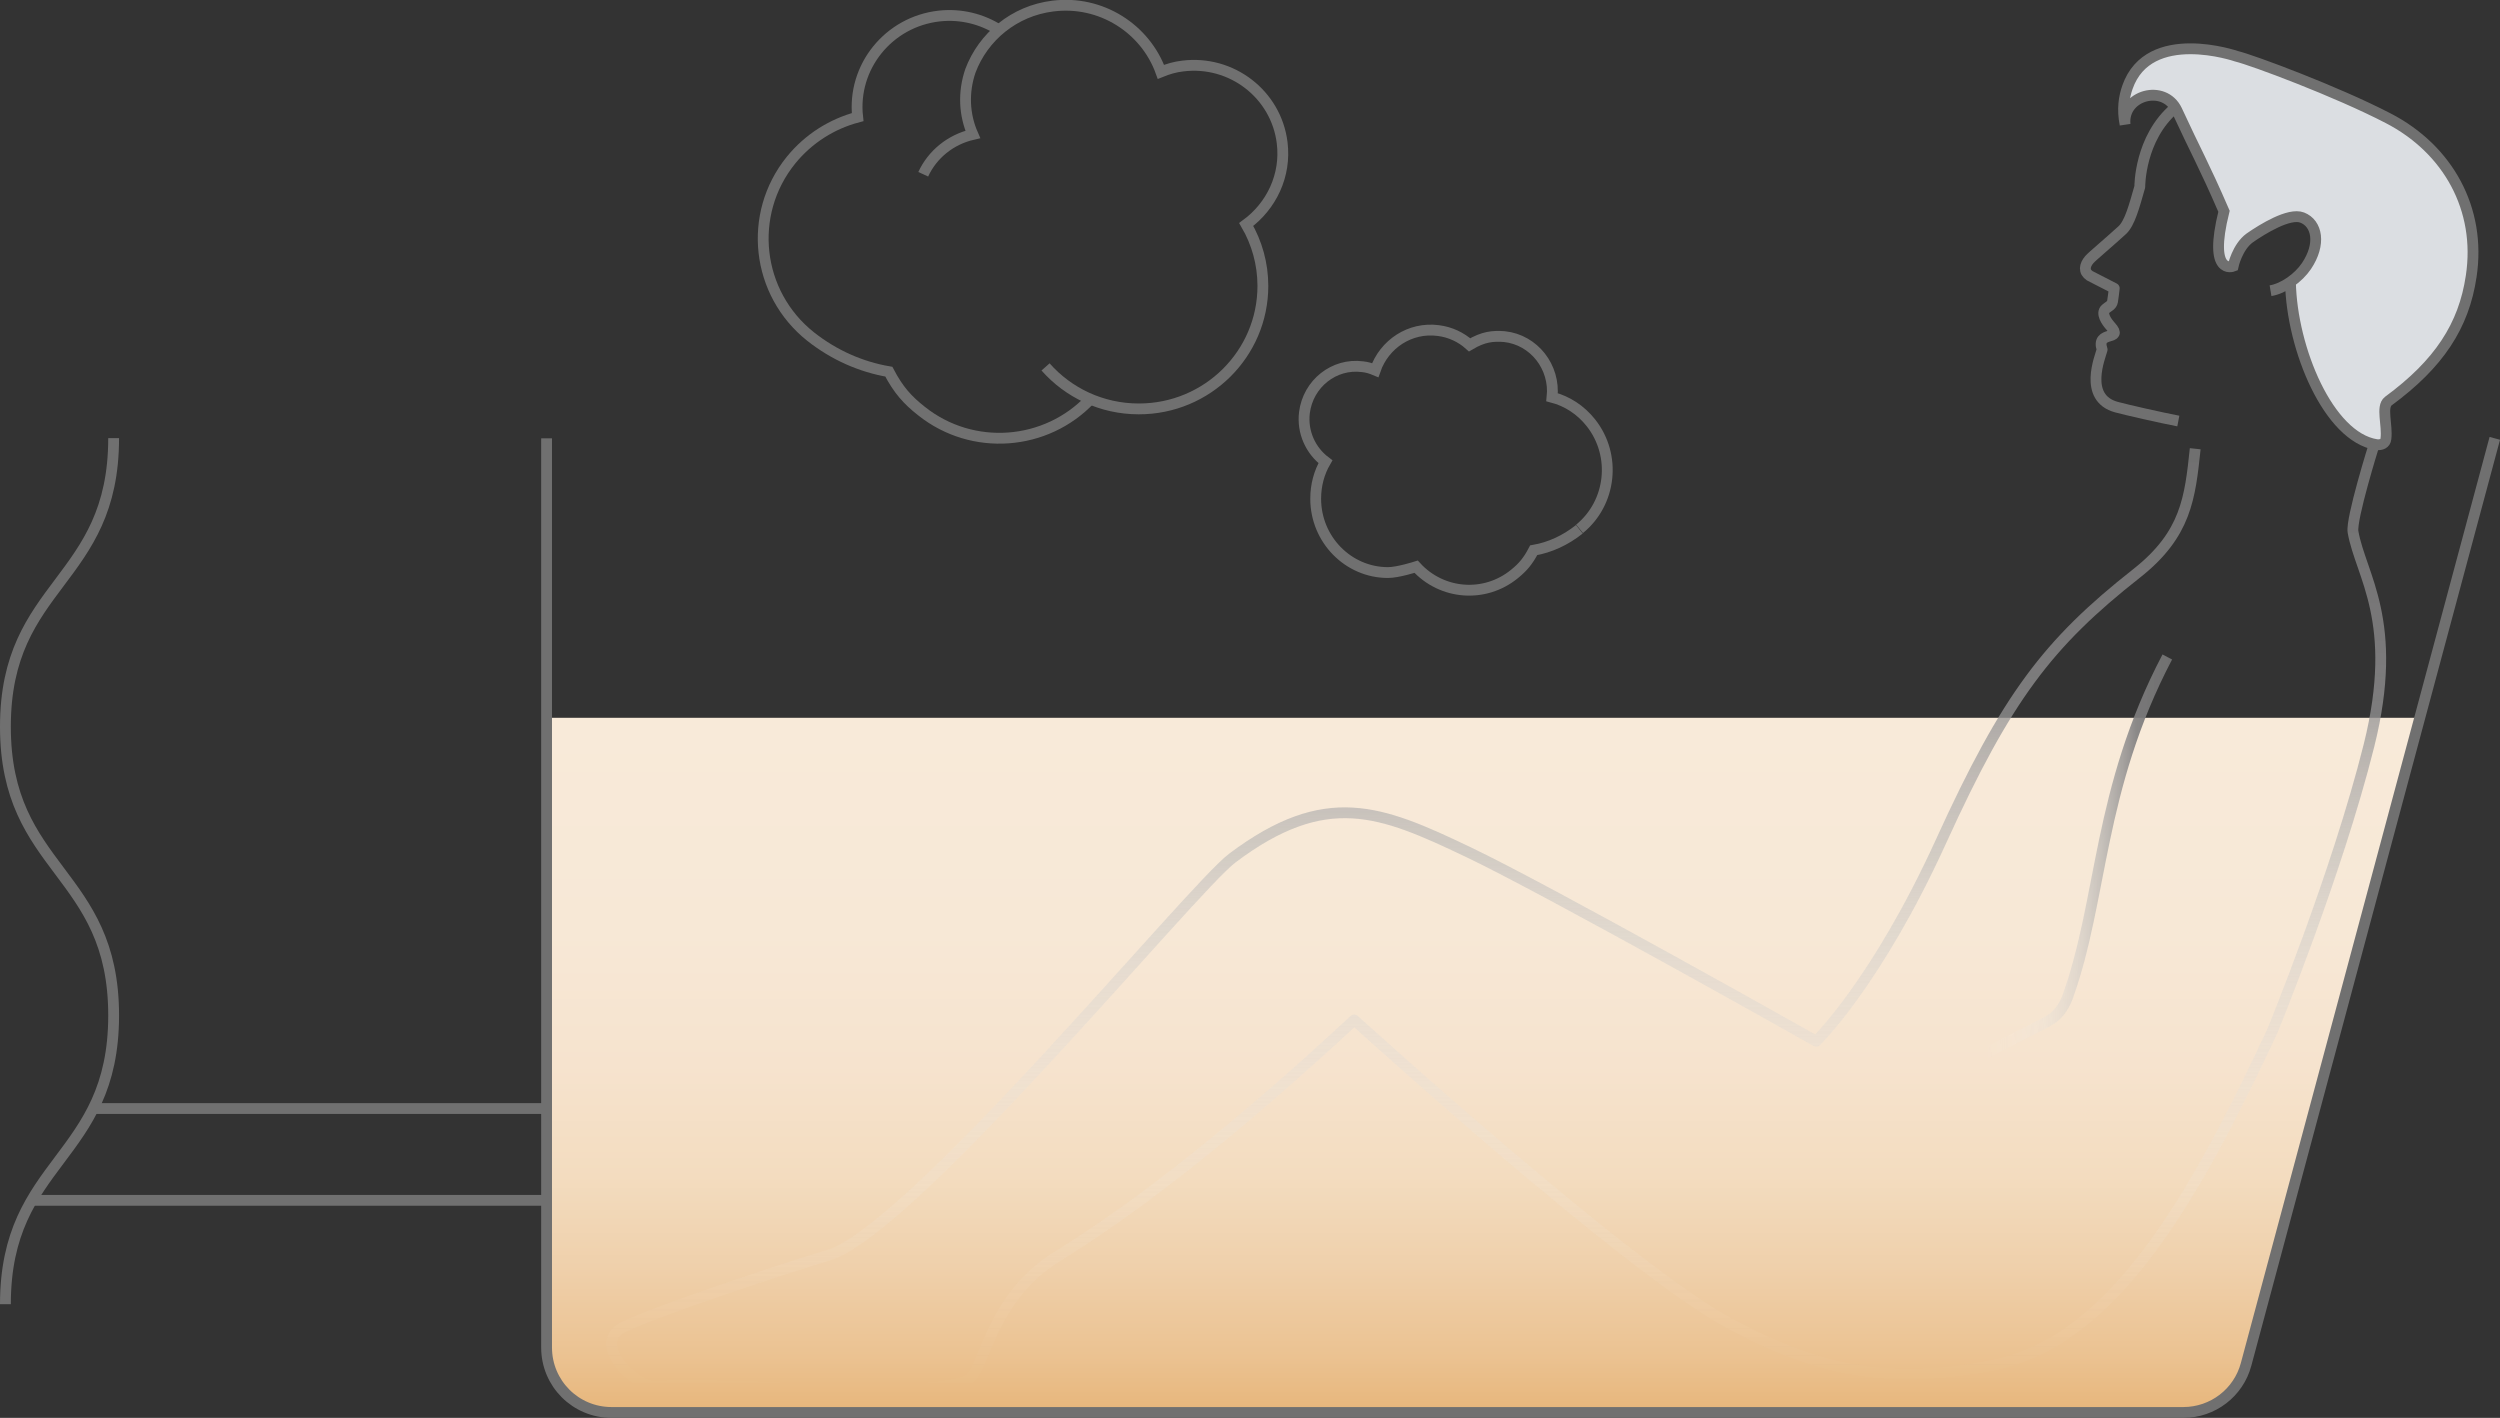
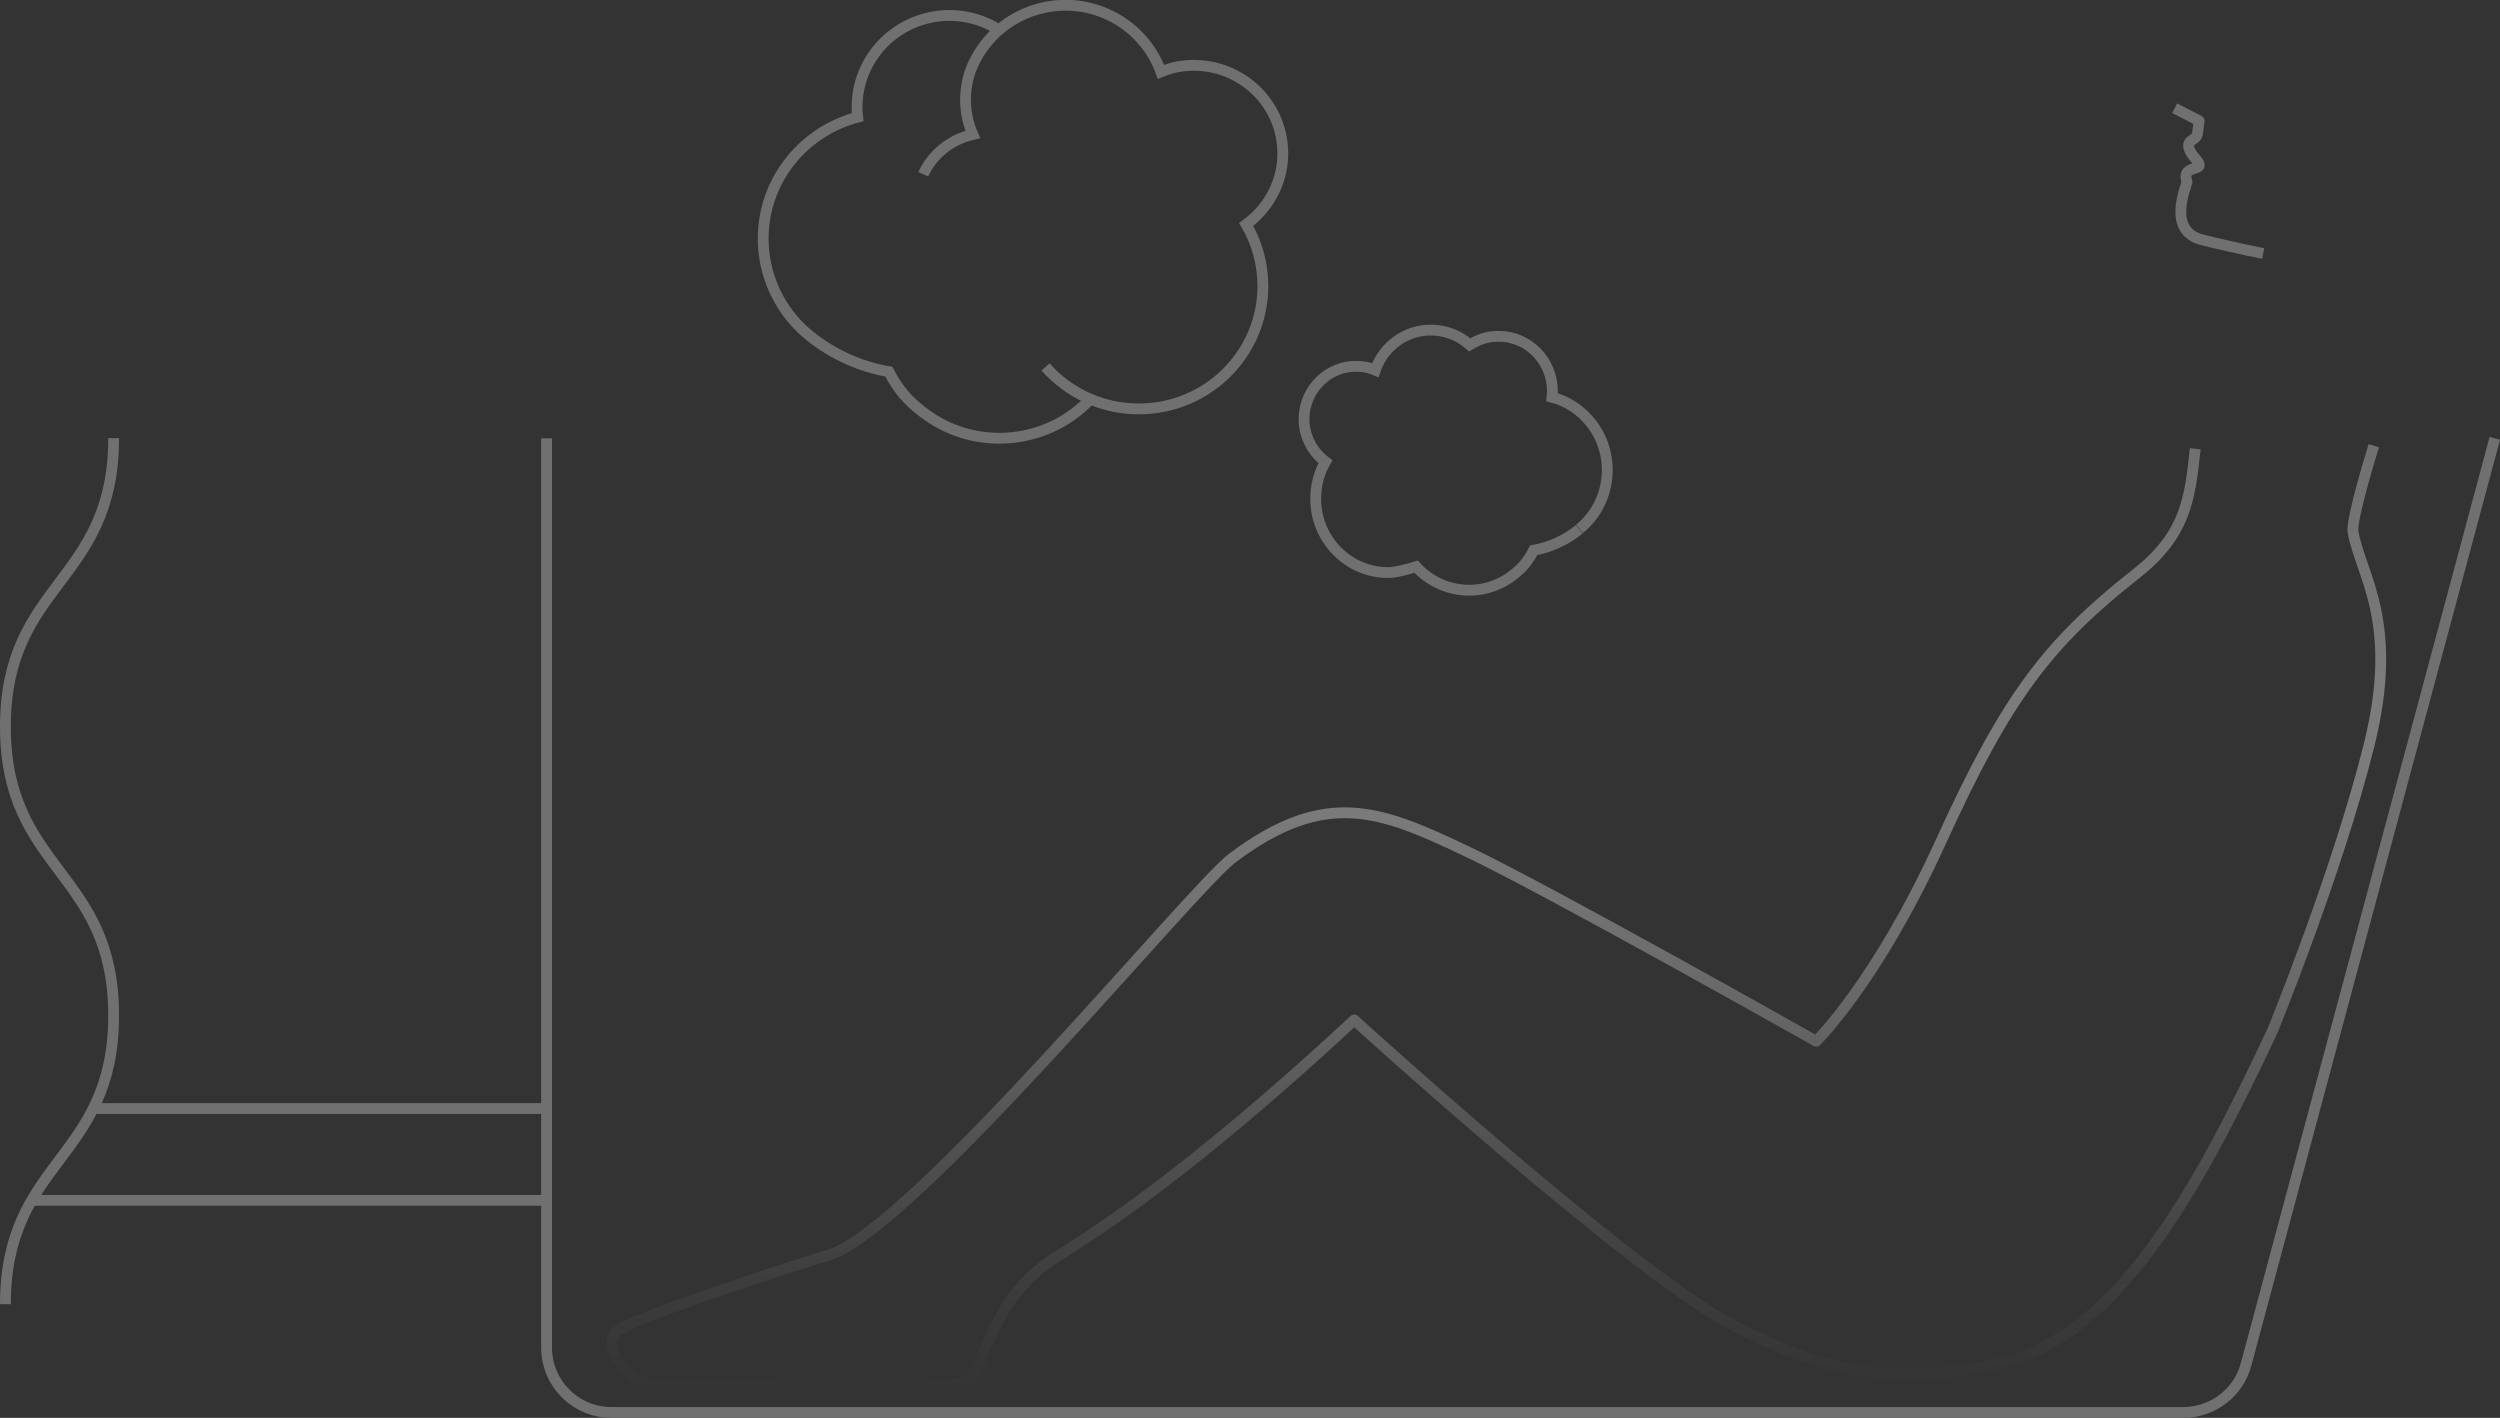
<svg xmlns="http://www.w3.org/2000/svg" xmlns:xlink="http://www.w3.org/1999/xlink" id="b" data-name="レイヤー 2" viewBox="0 0 115.49 65.5">
  <rect x="0" y="0" width="115.49" height="65.5" fill="#333333" stroke="none" />
  <defs>
    <style>
      .h {
        clip-path: url(#g);
      }

      .i, .j, .k, .l, .m {
        stroke-width: .5px;
      }

      .i, .j, .l {
        stroke: #707070;
      }

      .i, .k, .n, .l, .m {
        fill: none;
      }

      .j {
        fill: #dbdee2;
      }

      .k {
        stroke: url(#f);
      }

      .k, .l, .m {
        stroke-linejoin: round;
      }

      .n, .o {
        stroke-width: 0px;
      }

      .o {
        fill: url(#d);
      }

      .m {
        stroke: url(#e);
      }
    </style>
    <linearGradient id="d" data-name="名称未設定グラデーション 22" x1="-1086.62" y1="65.25" x2="-1086.62" y2="33.16" gradientTransform="translate(-1018.11) rotate(-180) scale(1 -1)" gradientUnits="userSpaceOnUse">
      <stop offset="0" stop-color="#e7b67b" />
      <stop offset=".08" stop-color="#ebc291" />
      <stop offset=".21" stop-color="#efd0ab" />
      <stop offset=".34" stop-color="#f3dcbf" />
      <stop offset=".5" stop-color="#f6e3ce" />
      <stop offset=".69" stop-color="#f7e8d6" />
      <stop offset="1" stop-color="#f8ead9" />
    </linearGradient>
    <linearGradient id="e" data-name="名称未設定グラデーション 33" x1="69.11" y1="64.5" x2="69.11" y2="20.5" gradientUnits="userSpaceOnUse">
      <stop offset="0" stop-color="#fff" stop-opacity="0" />
      <stop offset=".12" stop-color="#f7f7f7" stop-opacity=".05" />
      <stop offset=".3" stop-color="#e2e2e2" stop-opacity=".2" />
      <stop offset=".51" stop-color="#bfbfbf" stop-opacity=".45" />
      <stop offset=".74" stop-color="#908f90" stop-opacity=".79" />
      <stop offset=".81" stop-color="#807f80" stop-opacity=".9" />
      <stop offset="1" stop-color="#707070" />
    </linearGradient>
    <linearGradient id="f" data-name="名称未設定グラデーション 33" x1="156.31" y1="31.86" x2="165.41" y2="31.86" gradientTransform="translate(-65.52 11.07) rotate(-1.2)" xlink:href="#e" />
    <clipPath id="g">
      <path class="n" d="m5.25,20.25h20v40S.25,60.25.25,60.25c0-6.67,5-6.67,5-13.34,0-6.67-5-6.67-5-13.34,0-6.66,5-6.66,5-13.33Z" />
    </clipPath>
  </defs>
  <g id="c" data-name="t">
    <g>
      <g>
        <g>
-           <path class="o" d="m111.78,33.16l-8.02,29.87c-.35,1.31-1.54,2.22-2.9,2.22H28.25c-1.66,0-3-1.34-3-3v-29.09h86.53Z" />
          <path class="i" d="m115.25,20.25l-11.49,42.78c-.35,1.31-1.54,2.22-2.9,2.22H28.25c-1.66,0-3-1.34-3-3V20.25" />
        </g>
        <g>
          <g>
            <path class="i" d="m50.37,18.44c-2.04,2.16-5.44,2.43-7.8.55-.65-.51-1.07-.98-1.51-1.82-1.28-.22-2.52-.76-3.61-1.62-2.52-2-2.93-5.65-.91-8.15.82-1.01,1.91-1.68,3.08-1.99h0c-.26-2.32,1.43-4.41,3.77-4.67,1.01-.11,1.97.14,2.76.64" />
            <path class="i" d="m42.65,8.05c.42-.91,1.25-1.6,2.29-1.84-.4-.91-.45-1.95-.11-2.94.59-1.57,2.02-2.77,3.81-2.99,2.22-.28,4.27,1.04,4.99,3.04.32-.13.65-.23,1.01-.27,2.25-.28,4.31,1.3,4.59,3.54.19,1.52-.5,2.93-1.66,3.78.49.84.77,1.81.77,2.84,0,3.13-2.56,5.68-5.73,5.68-1.72,0-3.26-.75-4.31-1.94" />
          </g>
          <path class="i" d="m72.97,24.43c1.47-1.2,1.71-3.39.53-4.89-.48-.61-1.11-1.01-1.8-1.19h0c.15-1.39-.83-2.65-2.2-2.8-.54-.04-.97,0-1.61.38-.39-.35-.89-.59-1.45-.66-1.3-.17-2.49.62-2.91,1.83-.19-.08-.38-.14-.59-.16-1.31-.17-2.51.78-2.68,2.12-.11.91.29,1.76.97,2.27-.29.5-.45,1.08-.45,1.71,0,1.88,1.5,3.41,3.34,3.41.46,0,1.3-.27,1.3-.27,1.19,1.3,3.17,1.46,4.55.33.38-.31.62-.59.88-1.09.75-.13,1.47-.46,2.11-.97" />
          <g>
            <g>
              <g>
                <path class="m" d="m101.41,20.73c-.24,2.26-.41,3.95-2.71,5.76-4.09,3.22-5.99,5.7-9.02,12.35-2.98,6.55-5.78,9.26-5.78,9.26,0,0-12.41-7-16.12-8.76-3.99-1.9-6.52-2.95-10.84.29-1.89,1.41-14.82,17.22-18.68,18.36-1.67.49-7.98,2.57-9.48,3.33-1.5.76.6,2.81,1.52,2.72.91-.1,5.92,0,6.54.14.62.13,7.27.16,7.98-.5.7-.67,1.01-3.78,4.04-5.65,3.97-2.45,8.56-6.14,13.7-10.91,0,0,12.66,11.52,17.36,14.03,3.77,2.01,7.06,2.94,12.18,1.91,5.61-1.12,9.36-7.93,12.87-15.42,0,0,2.99-7.28,4.47-13.21,1.43-5.74-.39-7.84-.74-9.86-.1-.59.96-3.98.96-3.98" />
-                 <path class="l" d="m100.46,5c-1.63,1.39-1.61,3.63-1.61,3.63-.25.87-.46,1.69-.82,2.01-.6.55-1.38,1.2-1.51,1.35-.23.27-.27.56.02.75l1.13.58c-.03.24-.03.29-.08.61-.03.18-.21.24-.32.34-.22.2.03.58.24.81.62.69-.71.15-.4,1.07-.08.32-.9,2.24.67,2.66.48.13,2.02.48,2.85.64" />
+                 <path class="l" d="m100.46,5l1.13.58c-.03.24-.03.29-.08.61-.03.18-.21.24-.32.34-.22.2.03.58.24.81.62.69-.71.15-.4,1.07-.08.32-.9,2.24.67,2.66.48.13,2.02.48,2.85.64" />
              </g>
-               <path class="k" d="m91.72,48.66l2.86-1.47c.45-.23.75-.64.93-1.12,1.64-4.55,1.38-9.56,4.61-15.72" />
            </g>
-             <path class="j" d="m105.81,13.03c.06,3.09,1.76,7.16,3.97,7.51.22.03.42-.05.44-.27.08-.64-.23-1.48.11-1.74,2.34-1.72,3.49-3.47,3.83-5.77.47-3.1-1.07-5.87-3.84-7.3-2.39-1.24-6.26-2.68-7-2.86,0,0-4.05-1.4-5.04,1.43-.16.46-.25,1.01-.11,1.72-.14-1.36,1.8-1.89,2.39-.66.87,1.89,1.24,2.5,2.18,4.67-.75,3,.42,2.54.42,2.54,0,0,.19-.89.77-1.31.59-.41,1.82-1.17,2.42-.94.7.27.88,1.23.2,2.24-.37.55-1.06,1.04-1.66,1.14" />
          </g>
        </g>
      </g>
      <g>
        <path class="i" d="m.25,60.25c0-6.67,5-6.67,5-13.34,0-6.67-5-6.67-5-13.34,0-6.66,5-6.66,5-13.33" />
        <g class="h">
          <polyline class="i" points="25.25 55.45 -4.75 55.45 -4.75 51.21 25.25 51.21" />
        </g>
      </g>
    </g>
  </g>
</svg>